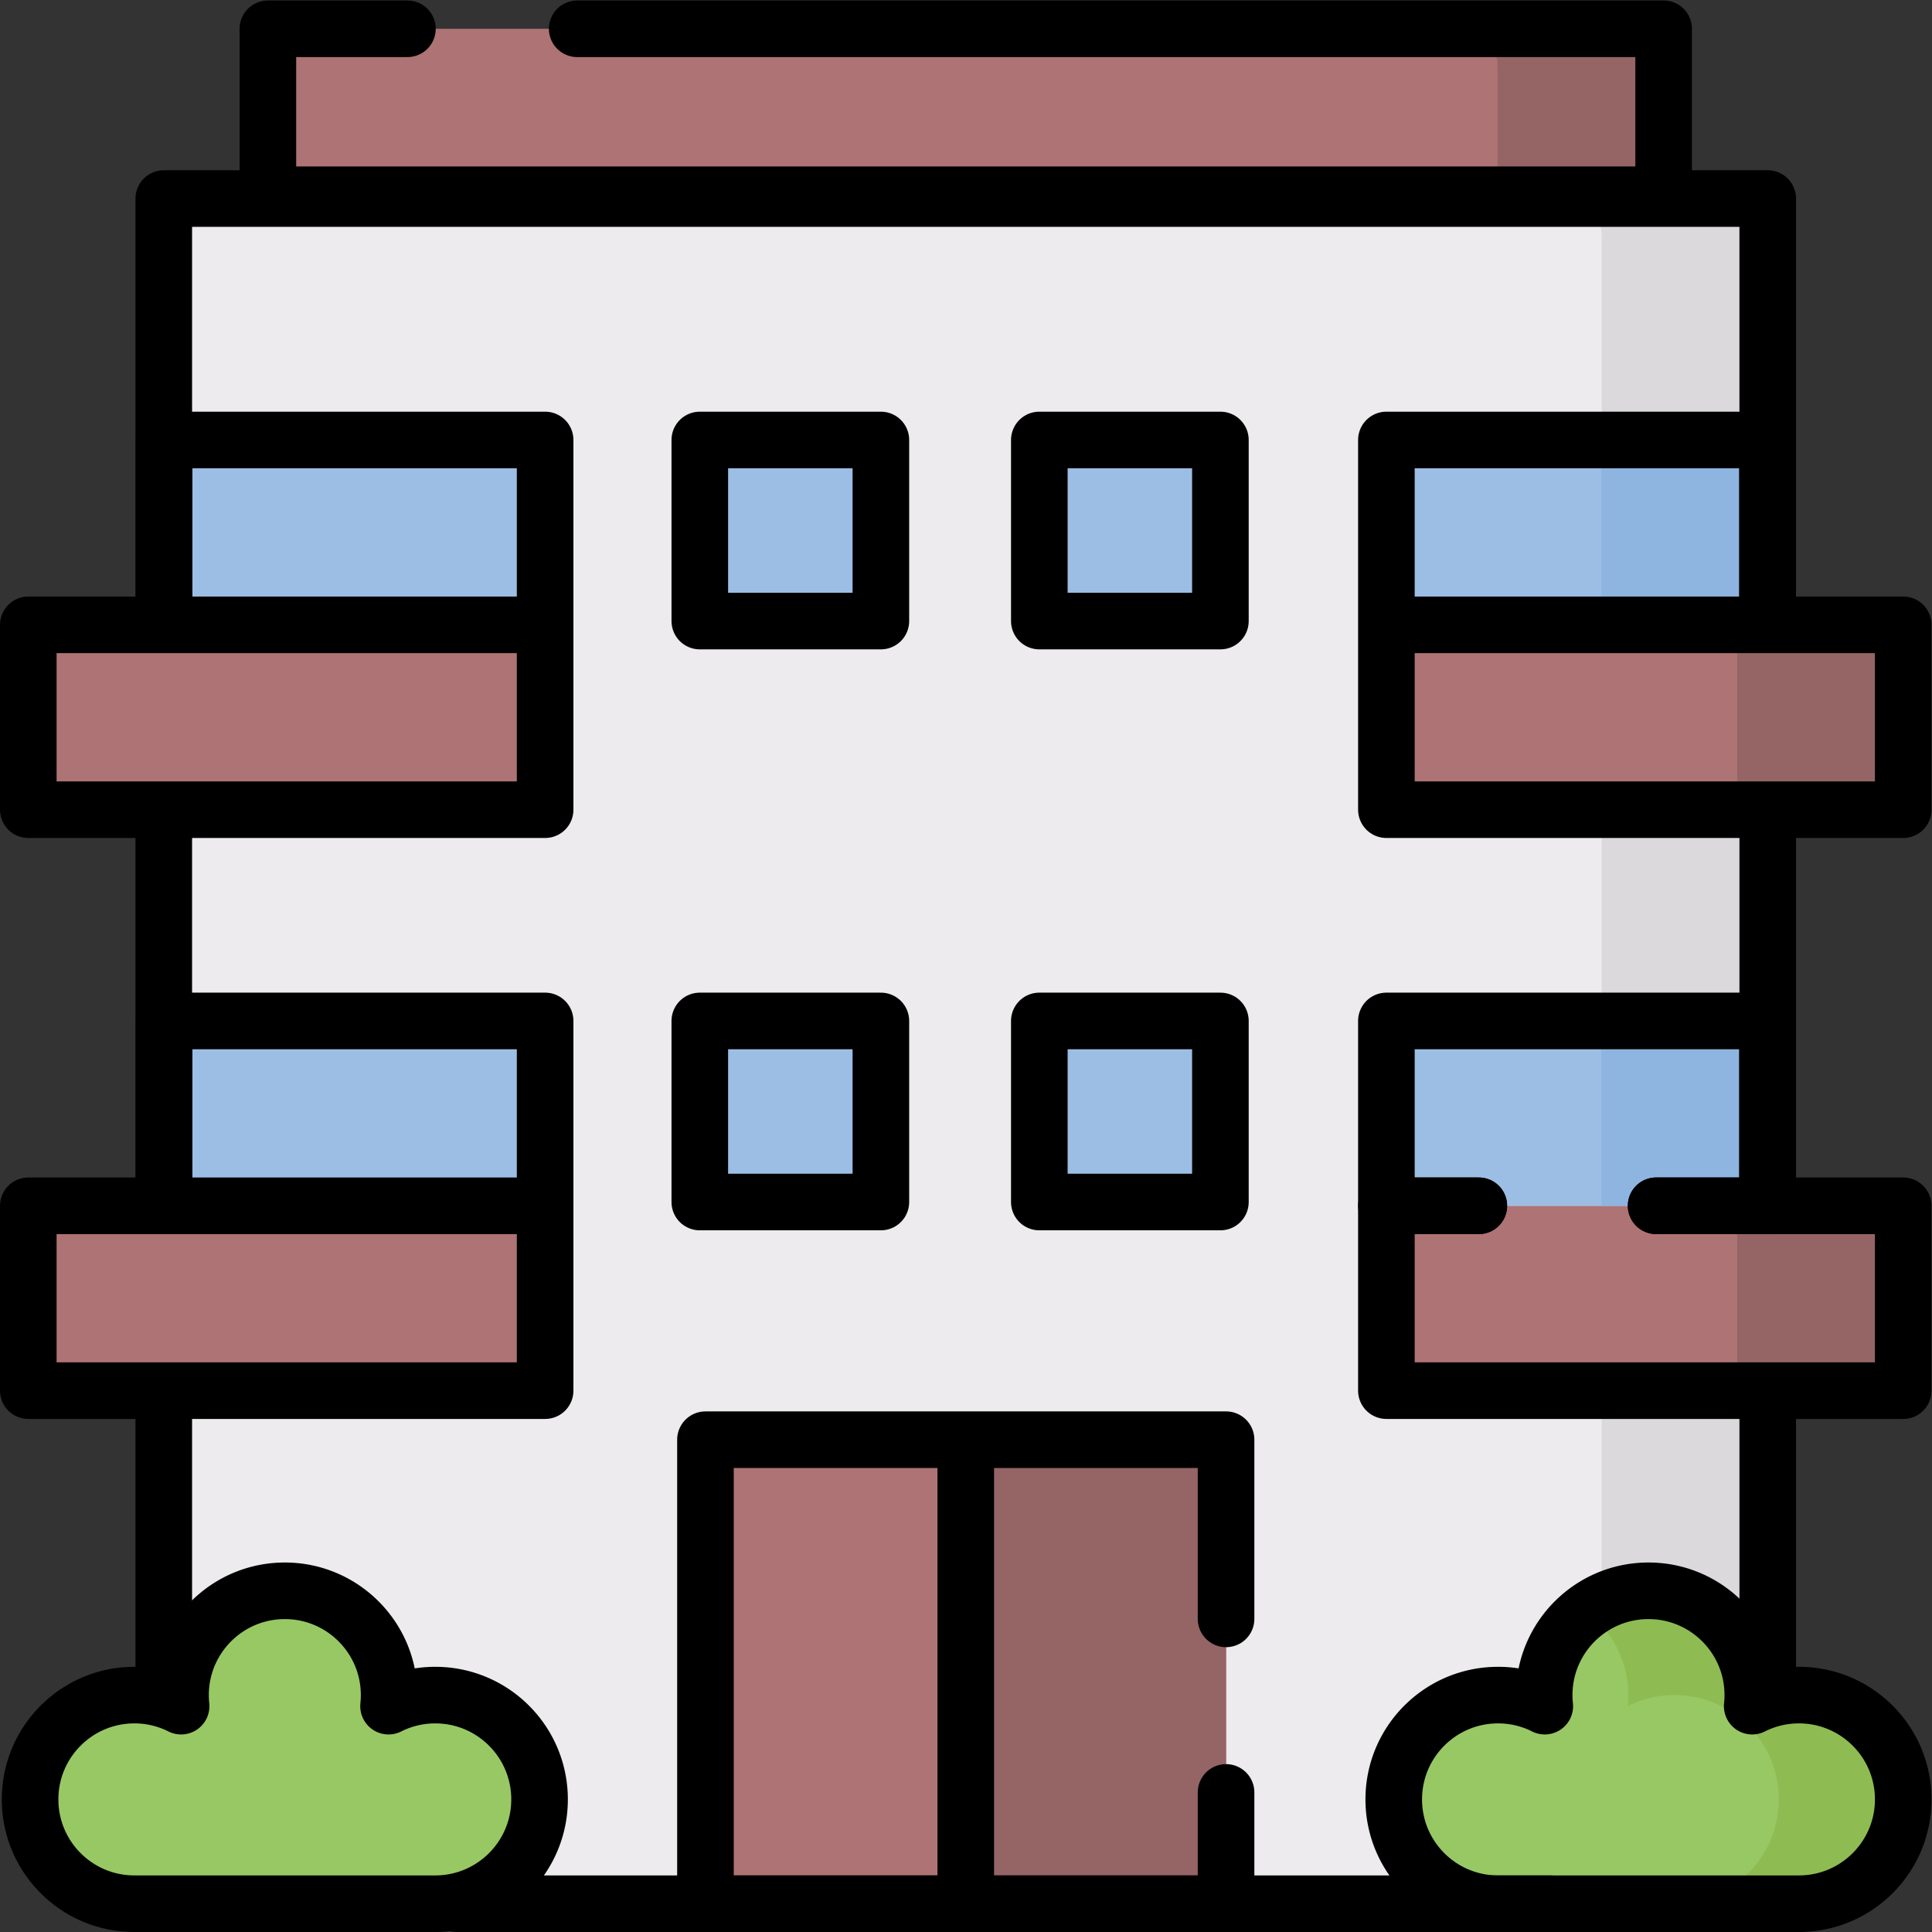
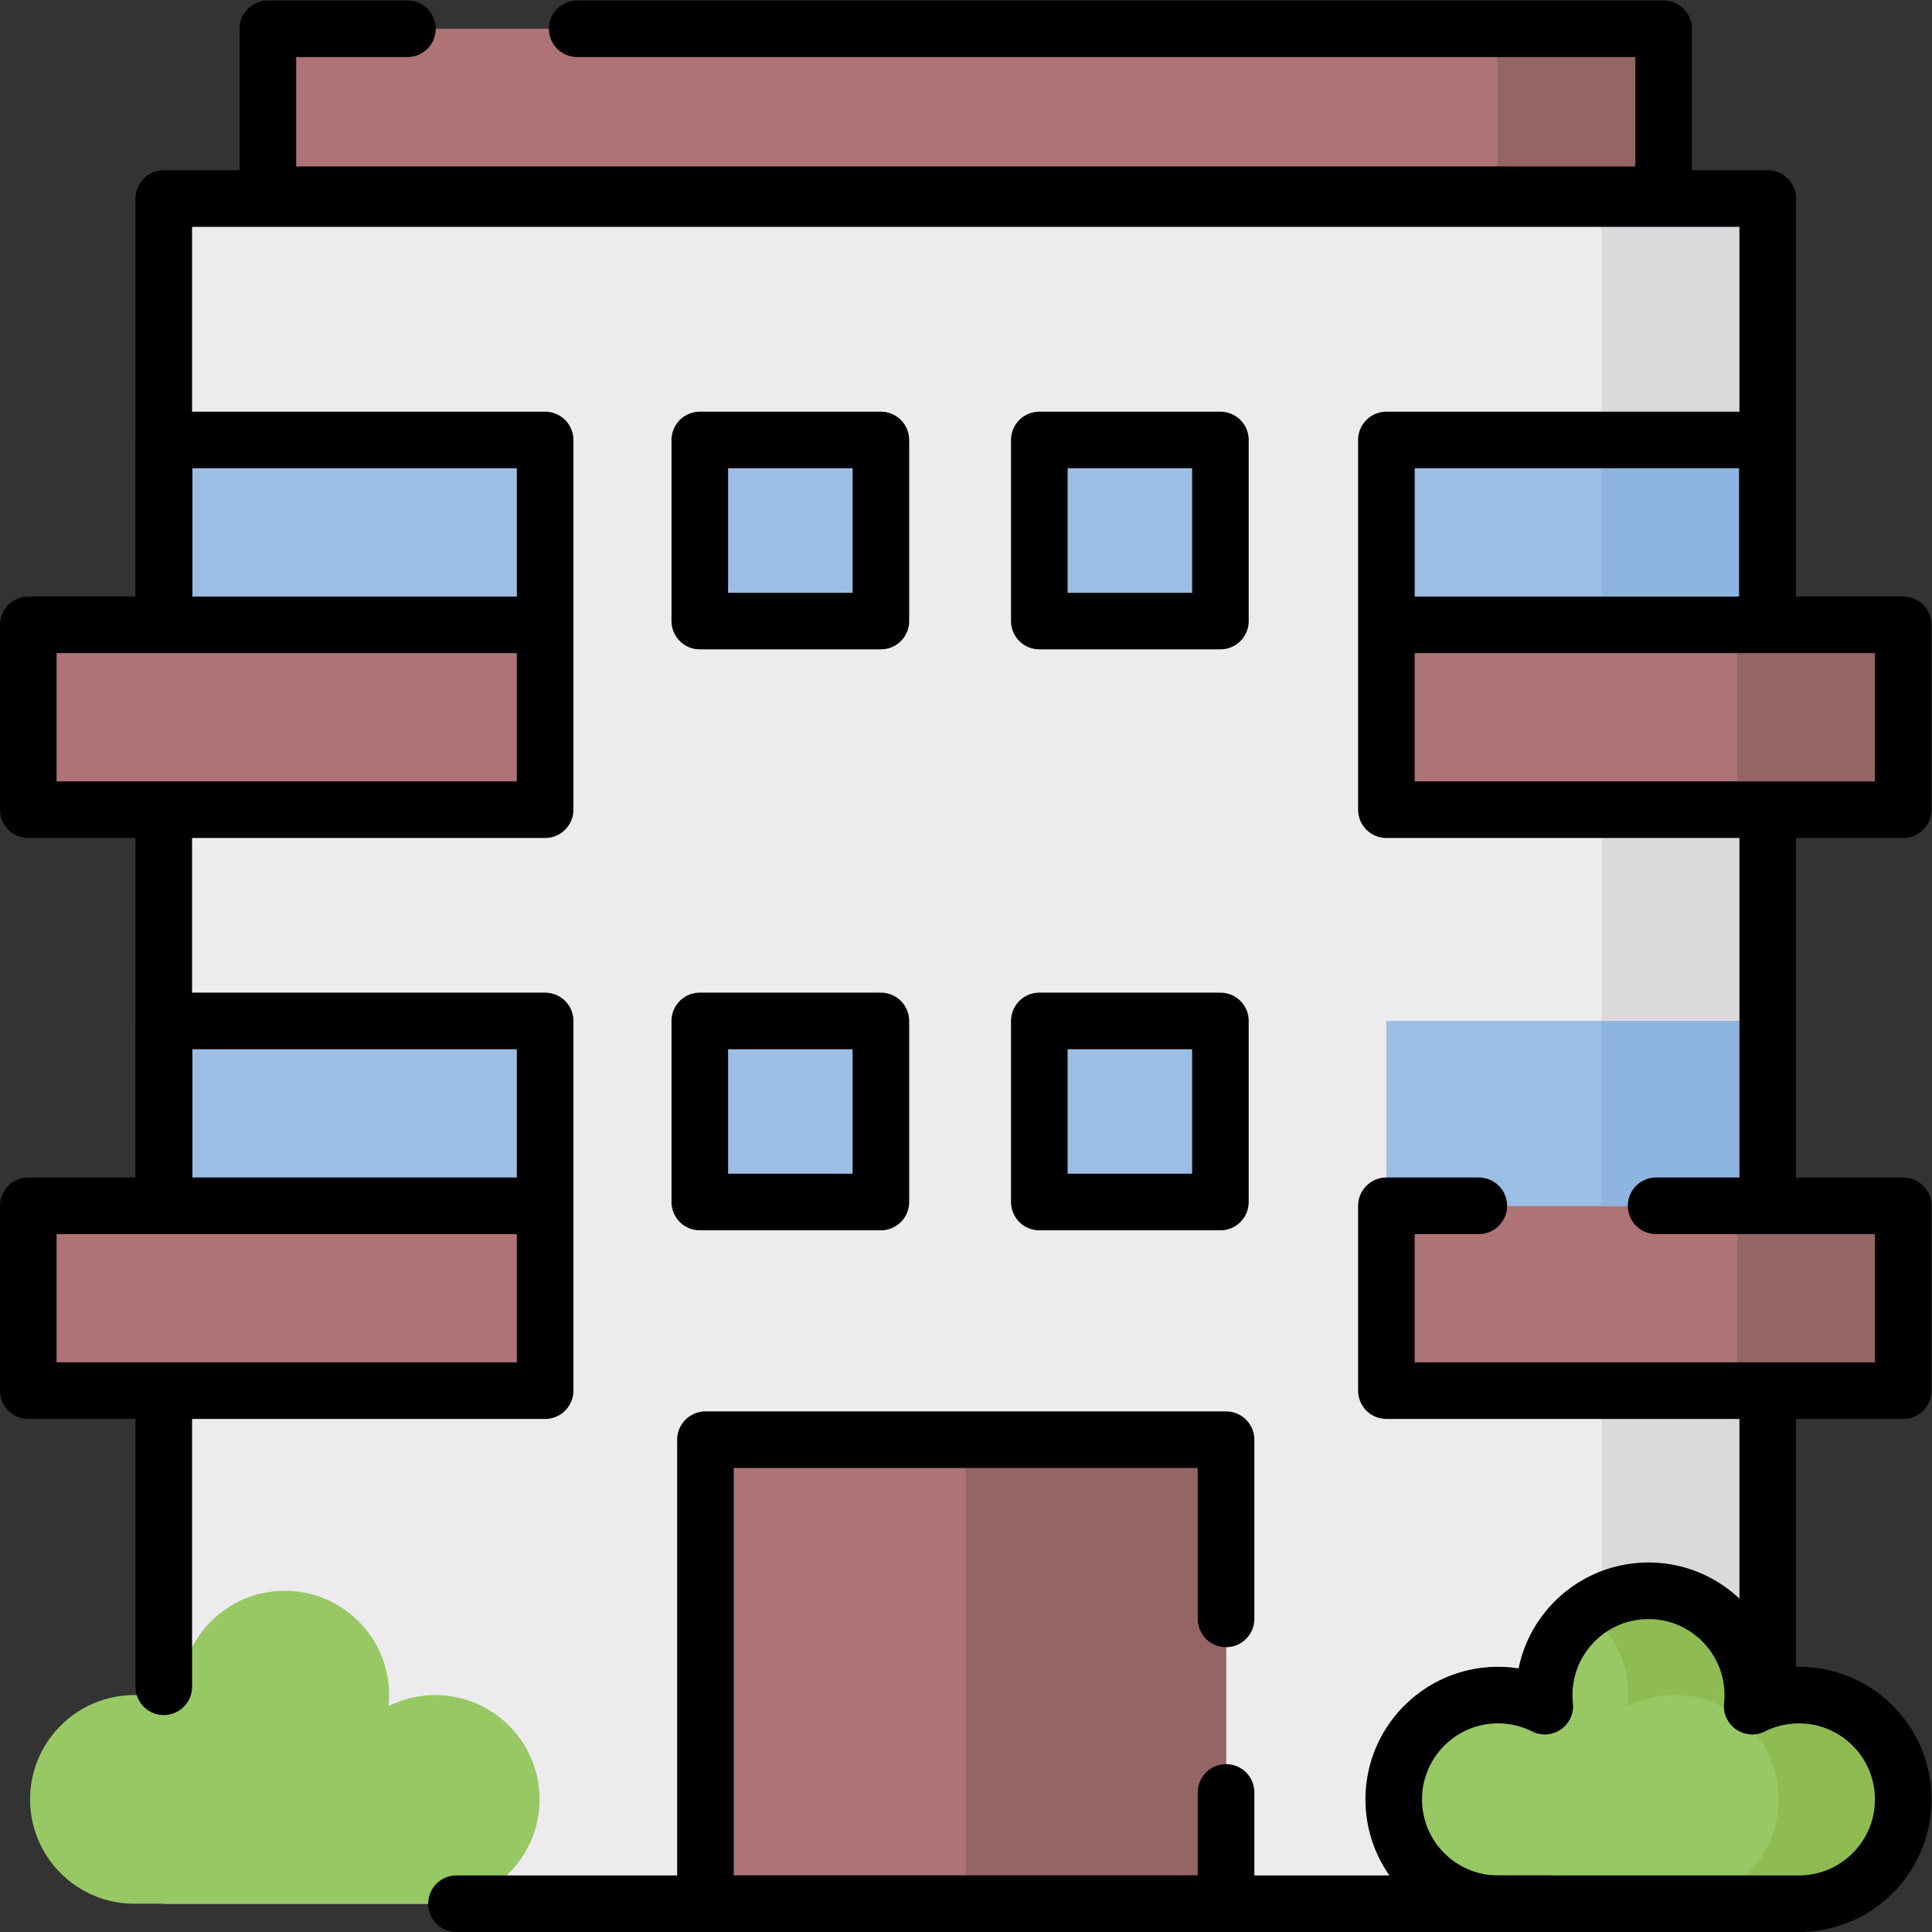
<svg xmlns="http://www.w3.org/2000/svg" version="1.1" width="512" height="512" x="0" y="0" viewBox="0 0 682.667 682.667" style="enable-background:new 0 0 512 512" xml:space="preserve">
  <rect x="0" y="0" width="682.667" height="682.667" fill="#333333" stroke="none" />
  <g>
    <defs>
      <clipPath id="a" clipPathUnits="userSpaceOnUse">
        <path d="M0 512h512V0H0Z" fill="#000000" opacity="1" data-original="#000000" />
      </clipPath>
    </defs>
    <g clip-path="url(#a)" transform="matrix(1.333 0 0 -1.333 0 682.667)">
      <path d="M0 0v-288.5H-425.17v442.004c0 5.521 4.476 9.996 9.996 9.996H-9.996c5.52 0 9.996-4.475 9.996-9.996V51Z" style="fill-opacity:1;fill-rule:nonzero;stroke:none" transform="translate(468.585 296)" fill="#edebed" data-original="#edebed" />
      <path d="M0 0h-44c5.521 0 9.996-4.475 9.996-9.996V-452h44V-9.996C9.996-4.475 5.521 0 0 0" style="fill-opacity:1;fill-rule:nonzero;stroke:none" transform="translate(458.589 459.5)" fill="#dbd9dc" data-original="#dbd9dc" />
      <path d="M0 0v-34.021h-369.979V0c0 5.511 4.468 9.979 9.979 9.979H-9.979C-4.468 9.979 0 5.511 0 0" style="fill-opacity:1;fill-rule:nonzero;stroke:none" transform="translate(440.99 494.521)" fill="#ae7374" data-original="#ae7374" />
      <path d="M0 0h-44c5.511 0 9.979-4.468 9.979-9.979V-44h44v34.021C9.979-4.468 5.511 0 0 0" style="fill-opacity:1;fill-rule:nonzero;stroke:none" transform="translate(431.01 504.5)" fill="#956465" data-original="#956465" />
      <path d="M0 0h-134v49H0a3 3 0 0 0 3-3V3a3 3 0 0 0-3-3" style="fill-opacity:1;fill-rule:nonzero;stroke:none" transform="translate(501.5 297.5)" fill="#ae7374" data-original="#ae7374" />
      <path d="M0 0h-44a3 3 0 0 0 3-3v-43a3 3 0 0 0-3-3H0a3 3 0 0 1 3 3v43a3 3 0 0 1-3 3" style="fill-opacity:1;fill-rule:nonzero;stroke:none" transform="translate(501.5 346.5)" fill="#956465" data-original="#956465" />
      <path d="M468.5 346.5h-101v49h101z" style="fill-opacity:1;fill-rule:nonzero;stroke:none" fill="#9cbee4" data-original="#9cbee4" />
      <path d="M424.5 346.5h44v49h-44z" style="fill-opacity:1;fill-rule:nonzero;stroke:none" fill="#8db5e0" data-original="#8db5e0" />
      <path d="M144.5 346.5h-101v49h101z" style="fill-opacity:1;fill-rule:nonzero;stroke:none" fill="#9cbee4" data-original="#9cbee4" />
      <path d="M0 0h-134a3 3 0 0 0-3 3v43a3 3 0 0 0 3 3H0Z" style="fill-opacity:1;fill-rule:nonzero;stroke:none" transform="translate(144.5 297.5)" fill="#ae7374" data-original="#ae7374" />
      <path d="M185.5 347.5h48v48h-48zM275.5 347.5h48v48h-48z" style="fill-opacity:1;fill-rule:nonzero;stroke:none" fill="#9cbee4" data-original="#9cbee4" />
      <path d="M0 0v-43a3 3 0 0 0-3-3h-134V3H-3a3 3 0 0 0 3-3" style="fill-opacity:1;fill-rule:nonzero;stroke:none" transform="translate(504.5 189.5)" fill="#ae7374" data-original="#ae7374" />
      <path d="M0 0h-44a3 3 0 0 0 3-3v-43a3 3 0 0 0-3-3H0a3 3 0 0 1 3 3v43a3 3 0 0 1-3 3" style="fill-opacity:1;fill-rule:nonzero;stroke:none" transform="translate(501.5 192.5)" fill="#956465" data-original="#956465" />
      <path d="M367.5 241.5h101v-49h-101z" style="fill-opacity:1;fill-rule:nonzero;stroke:none" fill="#9cbee4" data-original="#9cbee4" />
      <path d="M424.5 192.5h44v49h-44z" style="fill-opacity:1;fill-rule:nonzero;stroke:none" fill="#8db5e0" data-original="#8db5e0" />
      <path d="M144.5 192.5h-101v49h101z" style="fill-opacity:1;fill-rule:nonzero;stroke:none" fill="#9cbee4" data-original="#9cbee4" />
      <path d="M0 0h-134a3 3 0 0 0-3 3v43a3 3 0 0 0 3 3H0Z" style="fill-opacity:1;fill-rule:nonzero;stroke:none" transform="translate(144.5 143.5)" fill="#ae7374" data-original="#ae7374" />
      <path d="M185.5 193.5h48v48h-48zM275.5 193.5h48v48h-48z" style="fill-opacity:1;fill-rule:nonzero;stroke:none" fill="#9cbee4" data-original="#9cbee4" />
      <path d="M325 7.5H187v123h138z" style="fill-opacity:1;fill-rule:nonzero;stroke:none" fill="#ae7374" data-original="#ae7374" />
      <path d="M325 130.5h-69V7.5h69z" style="fill-opacity:1;fill-rule:nonzero;stroke:none" fill="#956465" data-original="#956465" />
      <path d="M0 0c15.27 0 27.647 12.378 27.647 27.648C27.647 42.917 15.27 55.296 0 55.296c-4.454 0-8.658-1.06-12.385-2.931.102.964.156 1.941.156 2.931 0 15.269-12.378 27.648-27.648 27.648-15.269 0-27.647-12.379-27.647-27.648 0-.99.053-1.967.155-2.931a27.523 27.523 0 0 1-12.385 2.931c-15.269 0-27.647-12.379-27.647-27.648C-107.401 12.378-95.023 0-79.754 0Z" style="fill-opacity:1;fill-rule:nonzero;stroke:none" transform="translate(115.377 7.5)" fill="#98c864" data-original="#98c864" />
      <path d="M0 0c15.27 0 27.647 12.378 27.647 27.648C27.647 42.917 15.27 55.296 0 55.296c-4.454 0-8.658-1.06-12.385-2.931.102.964.156 1.941.156 2.931 0 15.269-12.378 27.648-27.648 27.648-15.269 0-27.648-12.379-27.648-27.648 0-.99.054-1.967.156-2.931a27.523 27.523 0 0 1-12.385 2.931c-15.269 0-27.647-12.379-27.647-27.648C-107.401 12.378-95.023 0-79.754 0Z" style="fill-opacity:1;fill-rule:nonzero;stroke:none" transform="translate(476.853 7.5)" fill="#98c864" data-original="#98c864" />
      <path d="M0 0a27.53 27.53 0 0 1-12.385-2.931c.102.964.156 1.941.156 2.931 0 15.27-12.377 27.648-27.647 27.648a27.522 27.522 0 0 1-16.5-5.463c6.765-5.04 11.147-13.1 11.147-22.185 0-.99-.054-1.967-.156-2.931A27.53 27.53 0 0 0-33 0C-17.73 0-5.352-12.378-5.352-27.648c0-15.269-12.378-27.648-27.648-27.648H0c15.27 0 27.648 12.379 27.648 27.648C27.648-12.378 15.27 0 0 0" style="fill-opacity:1;fill-rule:nonzero;stroke:none" transform="translate(476.852 62.796)" fill="#8ebc53" data-original="#8ebc53" />
      <path d="M0 0v112.5h425.17V0" style="stroke-width:15;stroke-linecap:round;stroke-linejoin:round;stroke-miterlimit:10;stroke-dasharray:none;stroke-opacity:1" transform="translate(43.415 347)" fill="none" stroke="#000000" stroke-width="15" stroke-linecap="round" stroke-linejoin="round" stroke-miterlimit="10" stroke-dasharray="none" stroke-opacity="" data-original="#000000" />
      <path d="M0 0v102" style="stroke-width:15;stroke-linecap:round;stroke-linejoin:round;stroke-miterlimit:10;stroke-dasharray:none;stroke-opacity:1" transform="translate(43.415 193)" fill="none" stroke="#000000" stroke-width="15" stroke-linecap="round" stroke-linejoin="round" stroke-miterlimit="10" stroke-dasharray="none" stroke-opacity="" data-original="#000000" />
      <path d="M0 0v78" style="stroke-width:15;stroke-linecap:round;stroke-linejoin:round;stroke-miterlimit:10;stroke-dasharray:none;stroke-opacity:1" transform="translate(43.415 65)" fill="none" stroke="#000000" stroke-width="15" stroke-linecap="round" stroke-linejoin="round" stroke-miterlimit="10" stroke-dasharray="none" stroke-opacity="" data-original="#000000" />
      <path d="M0 0h-290" style="stroke-width:15;stroke-linecap:round;stroke-linejoin:round;stroke-miterlimit:10;stroke-dasharray:none;stroke-opacity:1" transform="translate(411 7.5)" fill="none" stroke="#000000" stroke-width="15" stroke-linecap="round" stroke-linejoin="round" stroke-miterlimit="10" stroke-dasharray="none" stroke-opacity="" data-original="#000000" />
      <path d="M0 0v-75" style="stroke-width:15;stroke-linecap:round;stroke-linejoin:round;stroke-miterlimit:10;stroke-dasharray:none;stroke-opacity:1" transform="translate(468.585 140)" fill="none" stroke="#000000" stroke-width="15" stroke-linecap="round" stroke-linejoin="round" stroke-miterlimit="10" stroke-dasharray="none" stroke-opacity="" data-original="#000000" />
      <path d="M0 0v-101" style="stroke-width:15;stroke-linecap:round;stroke-linejoin:round;stroke-miterlimit:10;stroke-dasharray:none;stroke-opacity:1" transform="translate(468.585 296)" fill="none" stroke="#000000" stroke-width="15" stroke-linecap="round" stroke-linejoin="round" stroke-miterlimit="10" stroke-dasharray="none" stroke-opacity="" data-original="#000000" />
      <path d="M0 0h287.989v-44H-81.989V0H-45" style="stroke-width:15;stroke-linecap:round;stroke-linejoin:round;stroke-miterlimit:10;stroke-dasharray:none;stroke-opacity:1" transform="translate(153 504.5)" fill="none" stroke="#000000" stroke-width="15" stroke-linecap="round" stroke-linejoin="round" stroke-miterlimit="10" stroke-dasharray="none" stroke-opacity="" data-original="#000000" />
      <path d="M504.5 297.5h-137v49h137zM468.5 346.5h-101v49h101zM144.5 346.5h-101v49h101zM144.5 297.5H7.5v49h137zM185.5 347.5h48v48h-48zM275.5 347.5h48v48h-48z" style="stroke-width:15;stroke-linecap:round;stroke-linejoin:round;stroke-miterlimit:10;stroke-dasharray:none;stroke-opacity:1" fill="none" stroke="#000000" stroke-width="15" stroke-linecap="round" stroke-linejoin="round" stroke-miterlimit="10" stroke-dasharray="none" stroke-opacity="" data-original="#000000" />
      <path d="M0 0h65.5v-49h-137V0H-47" style="stroke-width:15;stroke-linecap:round;stroke-linejoin:round;stroke-miterlimit:10;stroke-dasharray:none;stroke-opacity:1" transform="translate(439 192.5)" fill="none" stroke="#000000" stroke-width="15" stroke-linecap="round" stroke-linejoin="round" stroke-miterlimit="10" stroke-dasharray="none" stroke-opacity="" data-original="#000000" />
-       <path d="M0 0h-24.5v49h101V0H47" style="stroke-width:15;stroke-linecap:round;stroke-linejoin:round;stroke-miterlimit:10;stroke-dasharray:none;stroke-opacity:1" transform="translate(392 192.5)" fill="none" stroke="#000000" stroke-width="15" stroke-linecap="round" stroke-linejoin="round" stroke-miterlimit="10" stroke-dasharray="none" stroke-opacity="" data-original="#000000" />
      <path d="M144.5 192.5h-101v49h101zM144.5 143.5H7.5v49h137zM185.5 193.5h48v48h-48zM275.5 193.5h48v48h-48z" style="stroke-width:15;stroke-linecap:round;stroke-linejoin:round;stroke-miterlimit:10;stroke-dasharray:none;stroke-opacity:1" fill="none" stroke="#000000" stroke-width="15" stroke-linecap="round" stroke-linejoin="round" stroke-miterlimit="10" stroke-dasharray="none" stroke-opacity="" data-original="#000000" />
      <path d="M0 0v-29.5h-138v123H0V46" style="stroke-width:15;stroke-linecap:round;stroke-linejoin:round;stroke-miterlimit:10;stroke-dasharray:none;stroke-opacity:1" transform="translate(325 37)" fill="none" stroke="#000000" stroke-width="15" stroke-linecap="round" stroke-linejoin="round" stroke-miterlimit="10" stroke-dasharray="none" stroke-opacity="" data-original="#000000" />
-       <path d="M0 0v-118.5" style="stroke-width:15;stroke-linecap:round;stroke-linejoin:round;stroke-miterlimit:10;stroke-dasharray:none;stroke-opacity:1" transform="translate(256 126)" fill="none" stroke="#000000" stroke-width="15" stroke-linecap="round" stroke-linejoin="round" stroke-miterlimit="10" stroke-dasharray="none" stroke-opacity="" data-original="#000000" />
-       <path d="M0 0c15.27 0 27.647 12.378 27.647 27.648C27.647 42.917 15.27 55.296 0 55.296c-4.454 0-8.658-1.06-12.385-2.931.102.964.156 1.941.156 2.931 0 15.269-12.378 27.648-27.648 27.648-15.269 0-27.647-12.379-27.647-27.648 0-.99.053-1.967.155-2.931a27.523 27.523 0 0 1-12.385 2.931c-15.269 0-27.647-12.379-27.647-27.648C-107.401 12.378-95.023 0-79.754 0Z" style="stroke-width:15;stroke-linecap:round;stroke-linejoin:round;stroke-miterlimit:10;stroke-dasharray:none;stroke-opacity:1" transform="translate(115.377 7.5)" fill="none" stroke="#000000" stroke-width="15" stroke-linecap="round" stroke-linejoin="round" stroke-miterlimit="10" stroke-dasharray="none" stroke-opacity="" data-original="#000000" />
      <path d="M0 0c15.27 0 27.647 12.378 27.647 27.648C27.647 42.917 15.27 55.296 0 55.296c-4.454 0-8.658-1.06-12.385-2.931.102.964.156 1.941.156 2.931 0 15.269-12.378 27.648-27.648 27.648-15.269 0-27.648-12.379-27.648-27.648 0-.99.054-1.967.156-2.931a27.523 27.523 0 0 1-12.385 2.931c-15.269 0-27.647-12.379-27.647-27.648C-107.401 12.378-95.023 0-79.754 0Z" style="stroke-width:15;stroke-linecap:round;stroke-linejoin:round;stroke-miterlimit:10;stroke-dasharray:none;stroke-opacity:1" transform="translate(476.853 7.5)" fill="none" stroke="#000000" stroke-width="15" stroke-linecap="round" stroke-linejoin="round" stroke-miterlimit="10" stroke-dasharray="none" stroke-opacity="" data-original="#000000" />
    </g>
  </g>
</svg>